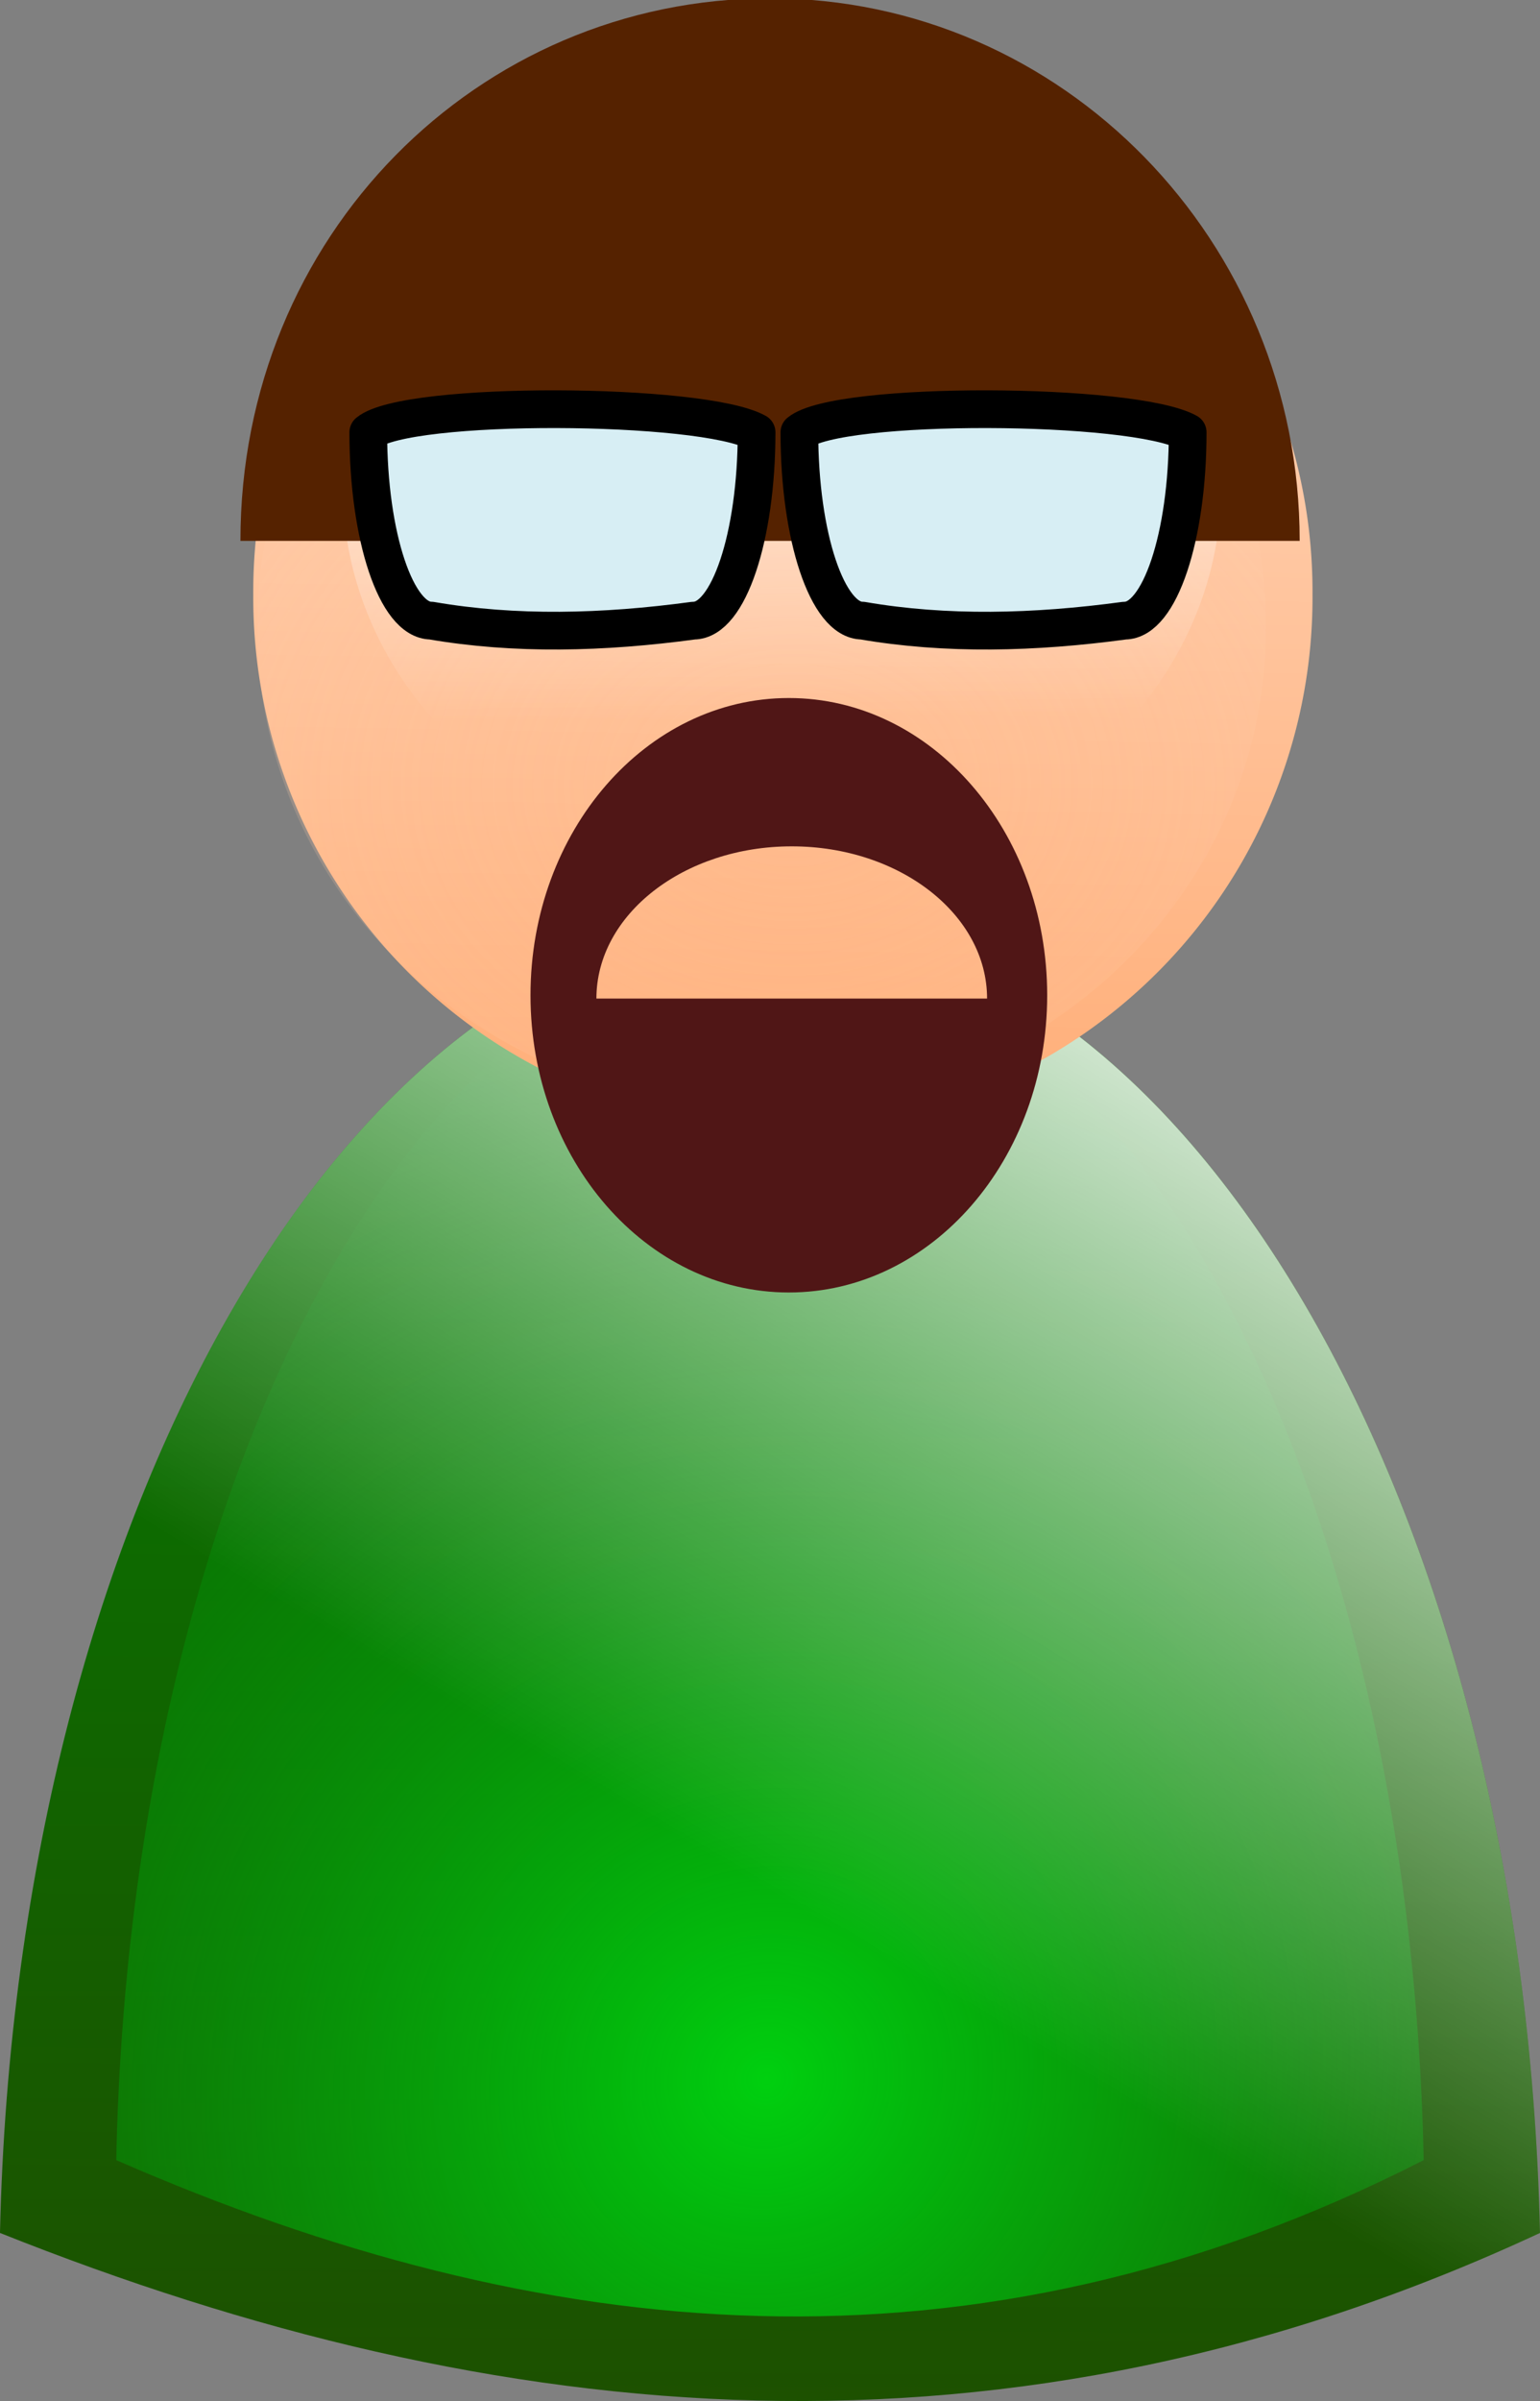
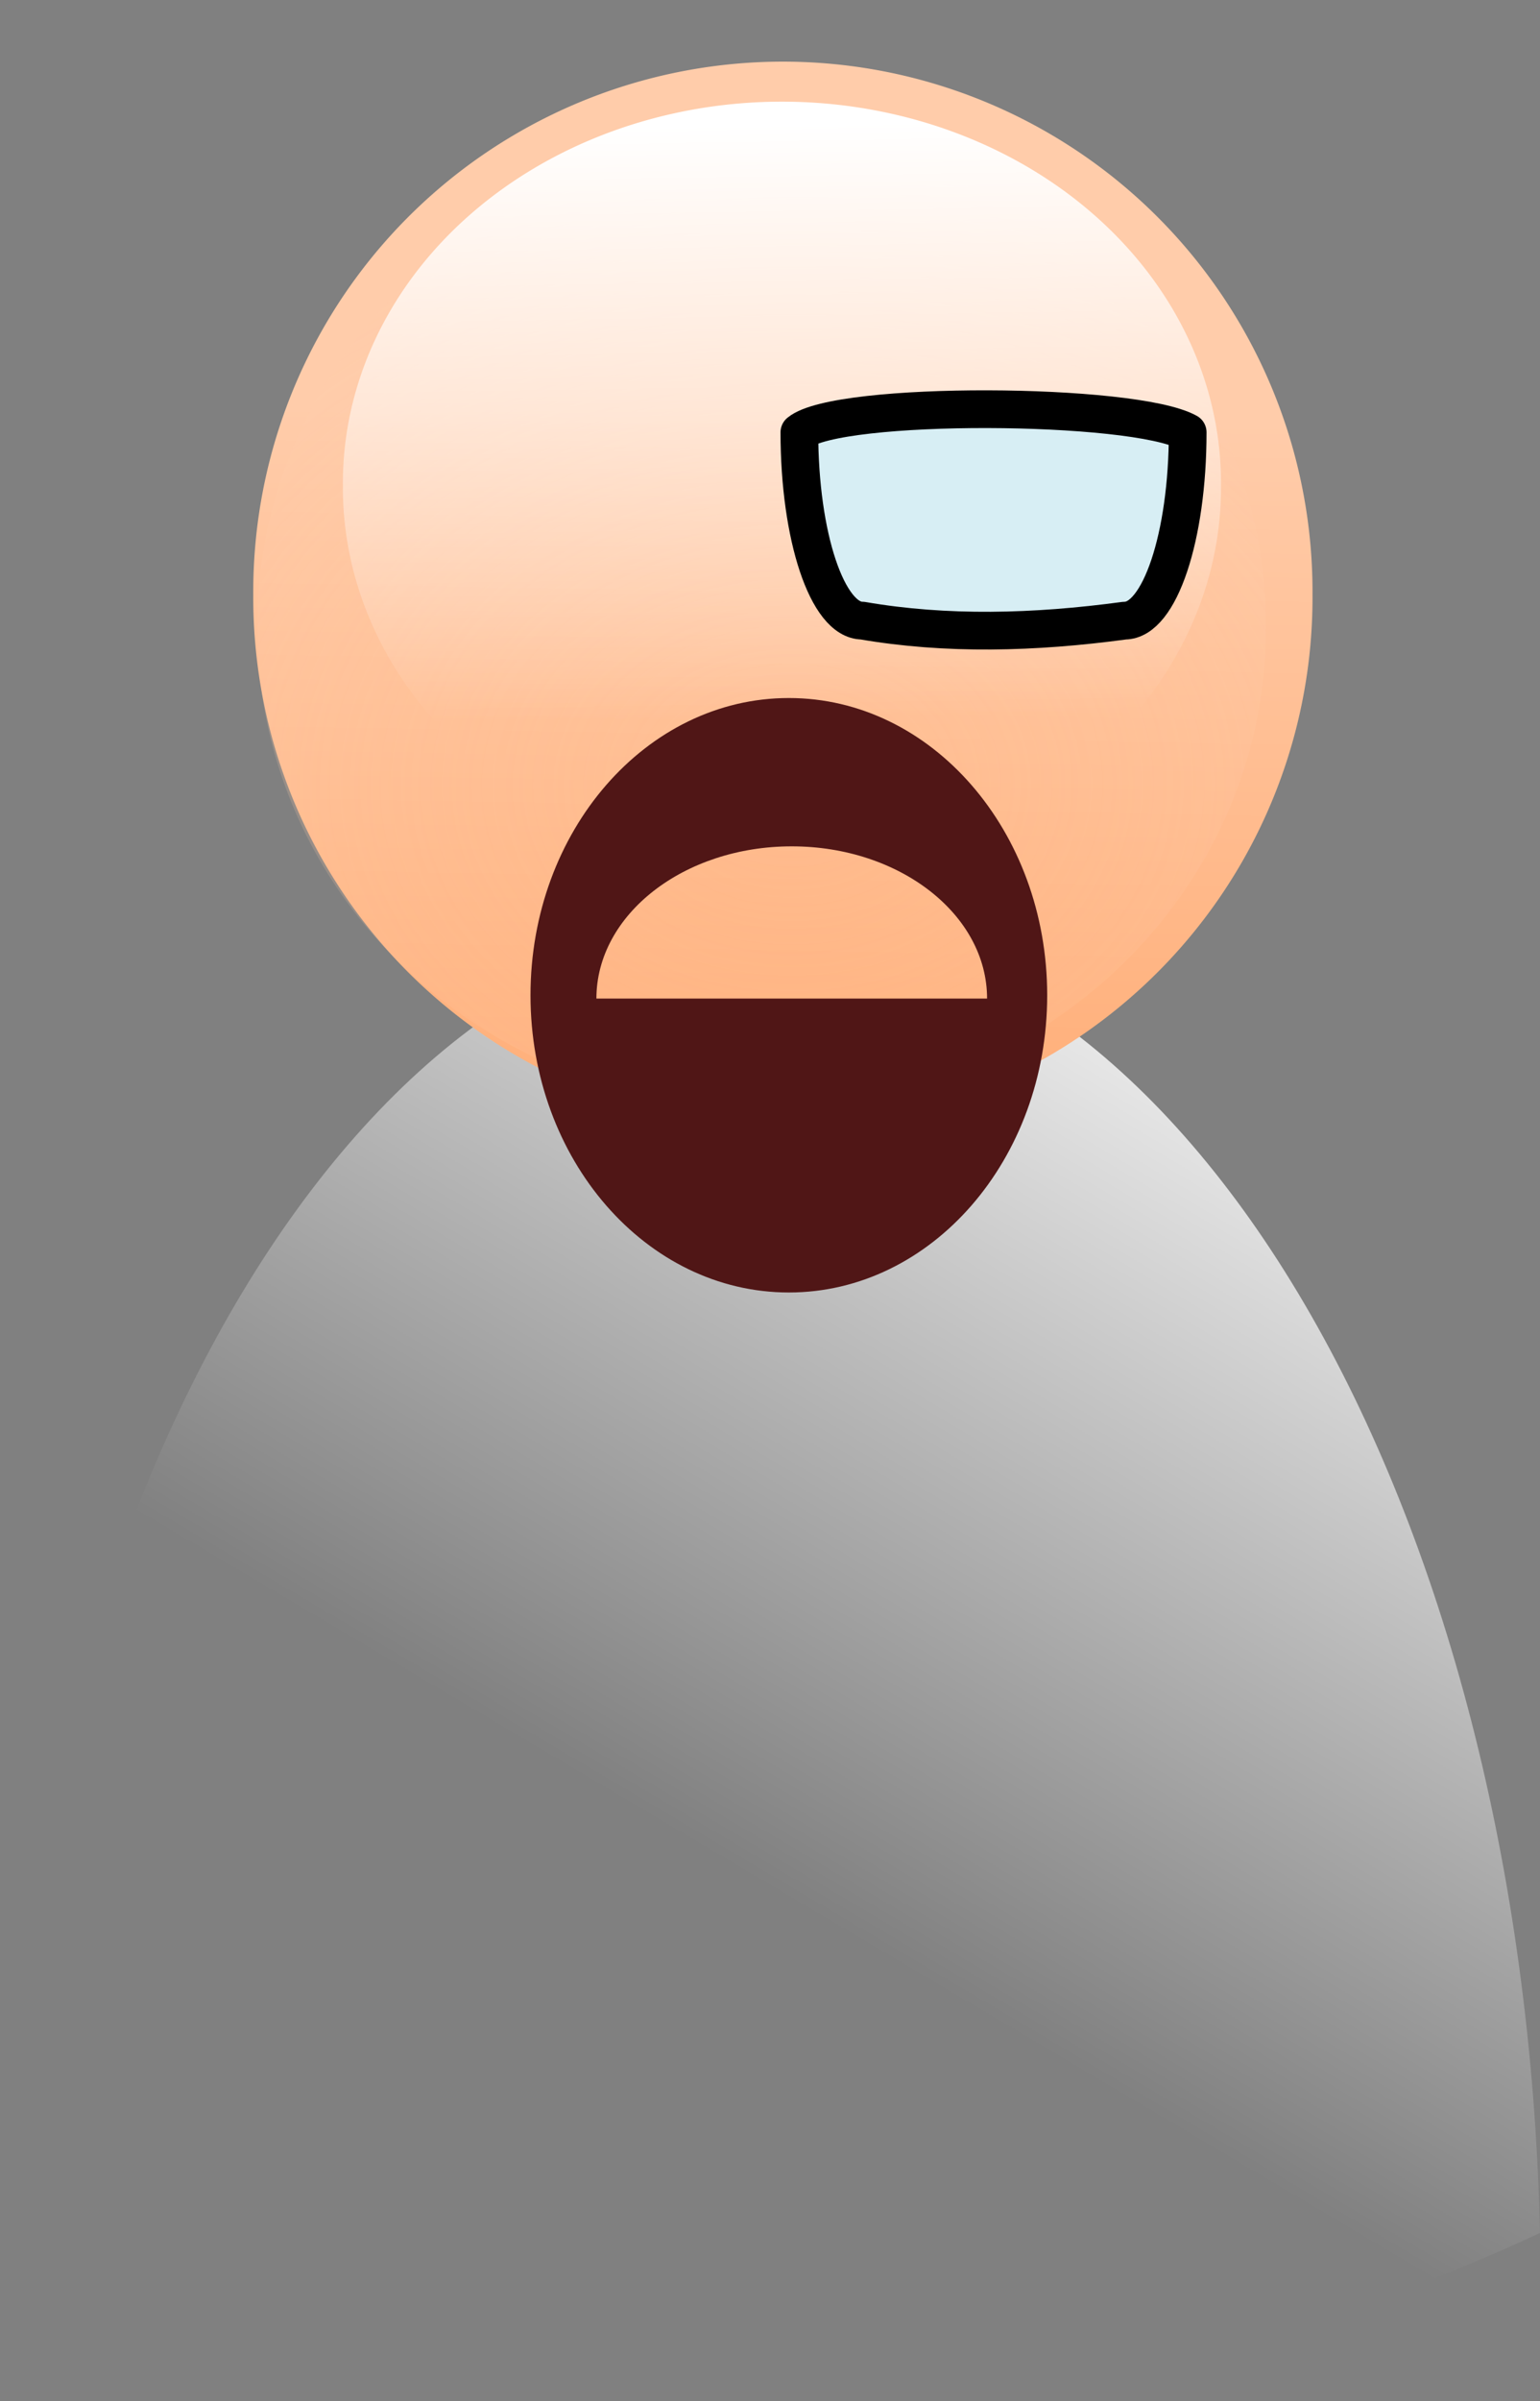
<svg xmlns="http://www.w3.org/2000/svg" xmlns:ns1="http://www.inkscape.org/namespaces/inkscape" xmlns:xlink="http://www.w3.org/1999/xlink" id="svg2" viewBox="0 0 163.36 254.59" version="1.1" ns1:version="0.91 r13725">
  <rect x="0" y="0" width="163.36" height="254.59" fill="#808080" stroke="none" />
  <defs id="defs4">
    <linearGradient id="linearGradient3622">
      <stop id="stop3624" style="stop-color:#ffffff" offset="0" />
      <stop id="stop3626" style="stop-color:#ffffff;stop-opacity:0" offset="1" />
    </linearGradient>
    <linearGradient id="linearGradient3869" y2="598.2" gradientUnits="userSpaceOnUse" x2="406.43" y1="414.59" x1="407.5">
      <stop id="stop3632" style="stop-color:#008000" offset="0" />
      <stop id="stop3634" style="stop-color:#1f4d00" offset="1" />
    </linearGradient>
    <radialGradient id="radialGradient3871" gradientUnits="userSpaceOnUse" cy="526.09" cx="372.08" gradientTransform="matrix(1.351 -1.219 1.172 1.3 -741.45 320.25)" r="69.346">
      <stop id="stop3642" style="stop-color:#00d00f" offset="0" />
      <stop id="stop3644" style="stop-color:#008009;stop-opacity:0" offset="1" />
    </radialGradient>
    <linearGradient id="linearGradient3873" y2="529.69" gradientUnits="userSpaceOnUse" x2="376.28" y1="428.29" x1="436.28">
      <stop id="stop3652" style="stop-color:#ffffff" offset="0" />
      <stop id="stop3654" style="stop-color:#ffffff;stop-opacity:0" offset="1" />
    </linearGradient>
    <linearGradient id="linearGradient3875" y2="421.17" gradientUnits="userSpaceOnUse" x2="376.82" y1="345.31" x1="378.19">
      <stop id="stop2828" style="stop-color:#ffccaa" offset="0" />
      <stop id="stop2830" style="stop-color:#ffae78" offset="1" />
    </linearGradient>
    <radialGradient id="radialGradient3877" gradientUnits="userSpaceOnUse" cy="382.35" cx="378.03" gradientTransform="matrix(1.773 -.003 -.003 1.428 -288.87 -161.82)" r="56.181">
      <stop id="stop3614" style="stop-color:#ffccaa;stop-opacity:0" offset="0" />
      <stop id="stop3616" style="stop-color:#ffccaa;stop-opacity:.345" offset="1" />
    </radialGradient>
    <linearGradient id="linearGradient3879" y2="398.77" xlink:href="#linearGradient3622" gradientUnits="userSpaceOnUse" x2="380.13" y1="311.17" x1="378.47" />
  </defs>
  <g id="layer1" transform="translate(-278.7 -334.33)">
    <g id="g3021" transform="translate(-17.813 4.111)">
-       <path id="path2818" style="fill-rule:evenodd;fill:url(#linearGradient3869)" d="m378.19 427.99c-44.063 0-79.951 61.713-81.679 138.99 52.832 21.068 106.88 26.312 163.36 0-1.728-77.276-37.616-138.99-81.679-138.99z" />
-       <path id="path3638" style="fill-rule:evenodd;fill:url(#radialGradient3871)" d="m378.19 429.99c-37.41 0-67.88 57.399-69.346 129.27 44.855 19.595 90.743 24.473 138.69 0-1.46-71.87-31.93-129.27-69.34-129.27z" />
      <path id="path3648" style="fill-rule:evenodd;fill:url(#linearGradient3873)" d="m378.19 427.99c-44.063 0-79.951 61.713-81.679 138.99 52.832 21.068 106.88 26.312 163.36 0-1.728-77.276-37.616-138.99-81.679-138.99z" />
      <g id="g3672" transform="translate(1.37 130.18)">
        <path id="path2816" style="fill-rule:evenodd;fill:url(#linearGradient3875)" d="m433 364.49a56.181 56.181 0 1 1 -112.36 0 56.181 56.181 0 1 1 112.36 0z" transform="translate(1.37 -101.4)" />
        <path id="path2834" style="fill-rule:evenodd;fill:url(#radialGradient3877)" d="m433 364.49a56.181 56.181 0 1 1 -112.36 0 56.181 56.181 0 1 1 112.36 0z" transform="matrix(.952 0 0 .904 17.207 -62.999)" />
        <path id="path3620" style="fill-rule:evenodd;fill:url(#linearGradient3879)" d="m433 364.49a56.181 56.181 0 1 1 -112.36 0 56.181 56.181 0 1 1 112.36 0z" transform="matrix(.829 0 0 .72 65.706 -10.923)" />
      </g>
      <path id="path3700" style="fill-rule:evenodd;fill:#501616" d="m401.22 436.1c0-8.915-9.277-16.142-20.721-16.142s-20.721 7.227-20.721 16.142h41.442zm6.377-0.353c0 17.406-12.27 31.516-27.405 31.516-15.136 0-27.405-14.11-27.405-31.516s12.27-31.516 27.405-31.516c15.136 0 27.405 14.11 27.405 31.516z" />
      <g id="g5699" transform="matrix(1 0 0 1.024 498.78 -126.61)">
-         <path id="path5679" style="fill-rule:evenodd;fill:#552200" d="m-64.402 502.13h-112.36c-0.016-31.532 25.153-56.181 56.181-56.181s56.181 25.153 56.181 56.181z" />
        <path id="path5683" style="fill:url(#linearGradient3879);fill-rule:evenodd" d="m433 364.49a56.181 56.181 0 1 1 -112.36 0 56.181 56.181 0 1 1 112.36 0z" transform="matrix(.707 0 0 .451 -385.75 310.22)" />
      </g>
      <g id="g3718" transform="translate(152.73 62.292)">
-         <path id="rect3705" style="stroke-linejoin:round;stroke:#000000;stroke-width:4;fill:#d7eef4" d="m224.04 313.77c0 11.059-2.98 19.963-6.682 19.963-9.601 1.299-18.935 1.532-27.827 0-3.702 0-6.682-8.903-6.682-19.963 4.088-3.358 35.436-3.19 41.191 0z" />
        <path id="path3716" style="stroke-linejoin:round;stroke:#000000;stroke-width:4;fill:#d7eef4" d="m269.77 313.77c0 11.059-2.98 19.963-6.682 19.963-9.601 1.299-18.935 1.532-27.827 0-3.702 0-6.682-8.903-6.682-19.963 4.088-3.358 35.436-3.19 41.191 0z" />
      </g>
    </g>
  </g>
</svg>